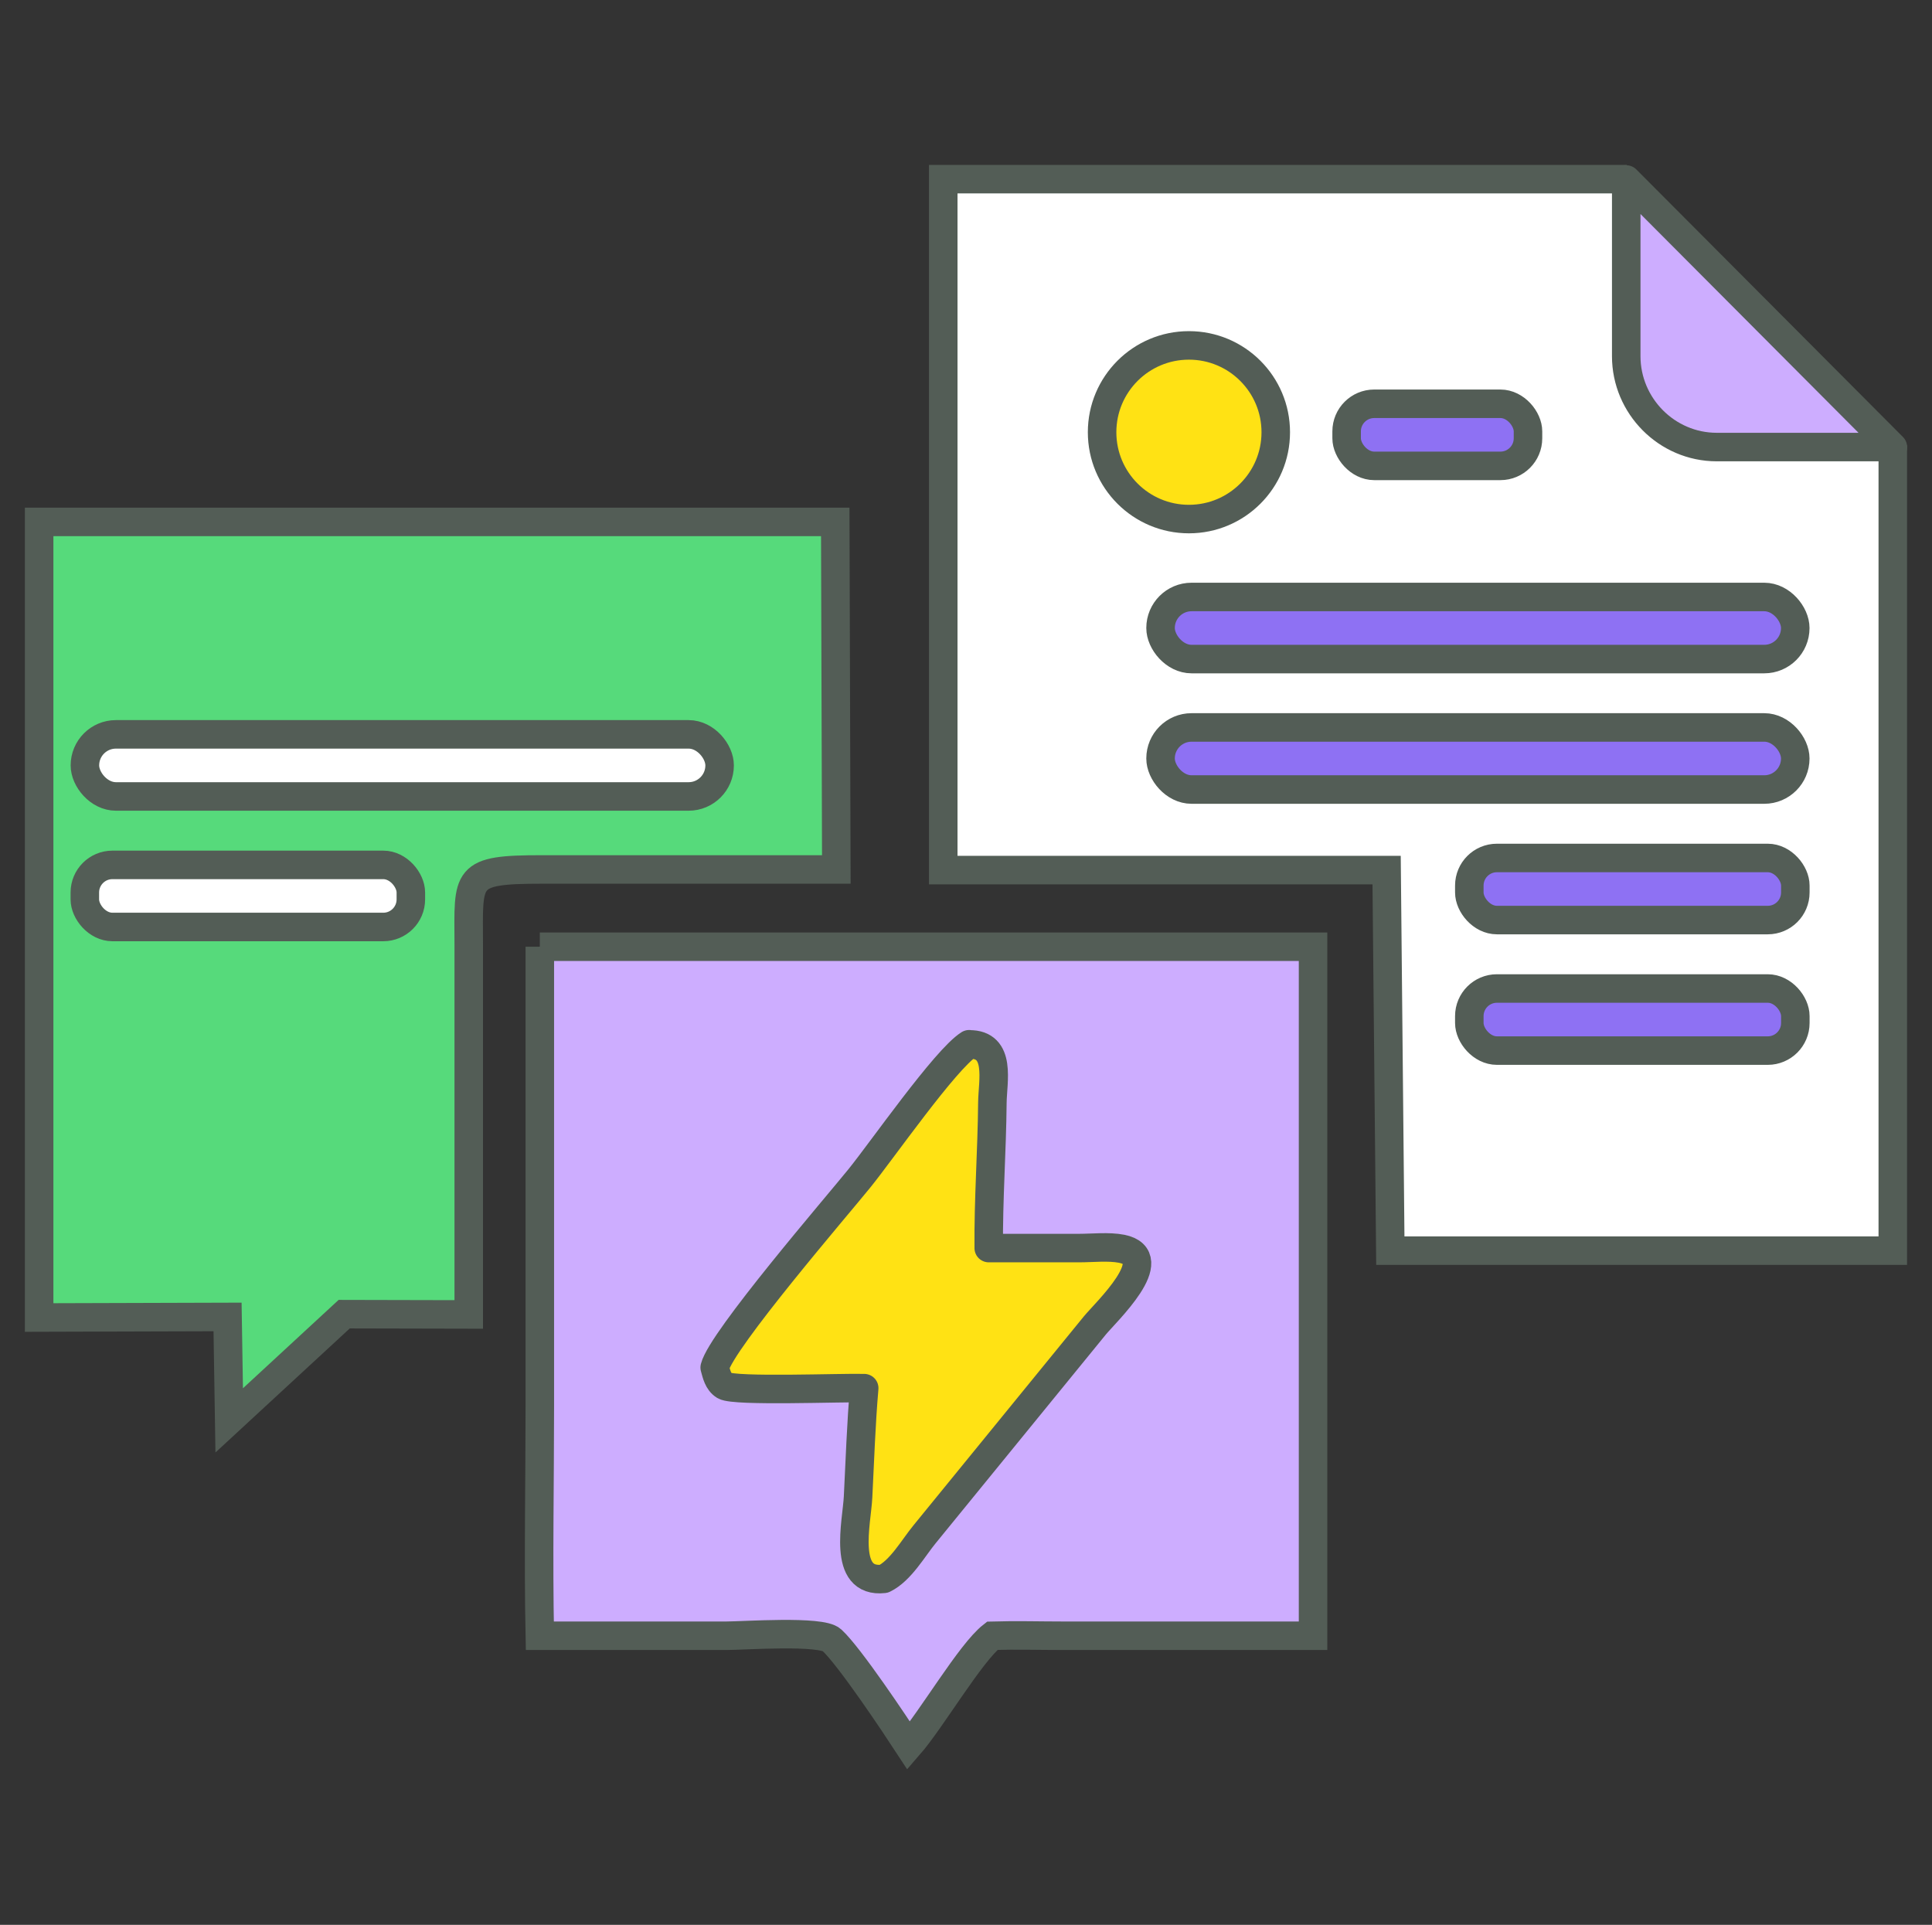
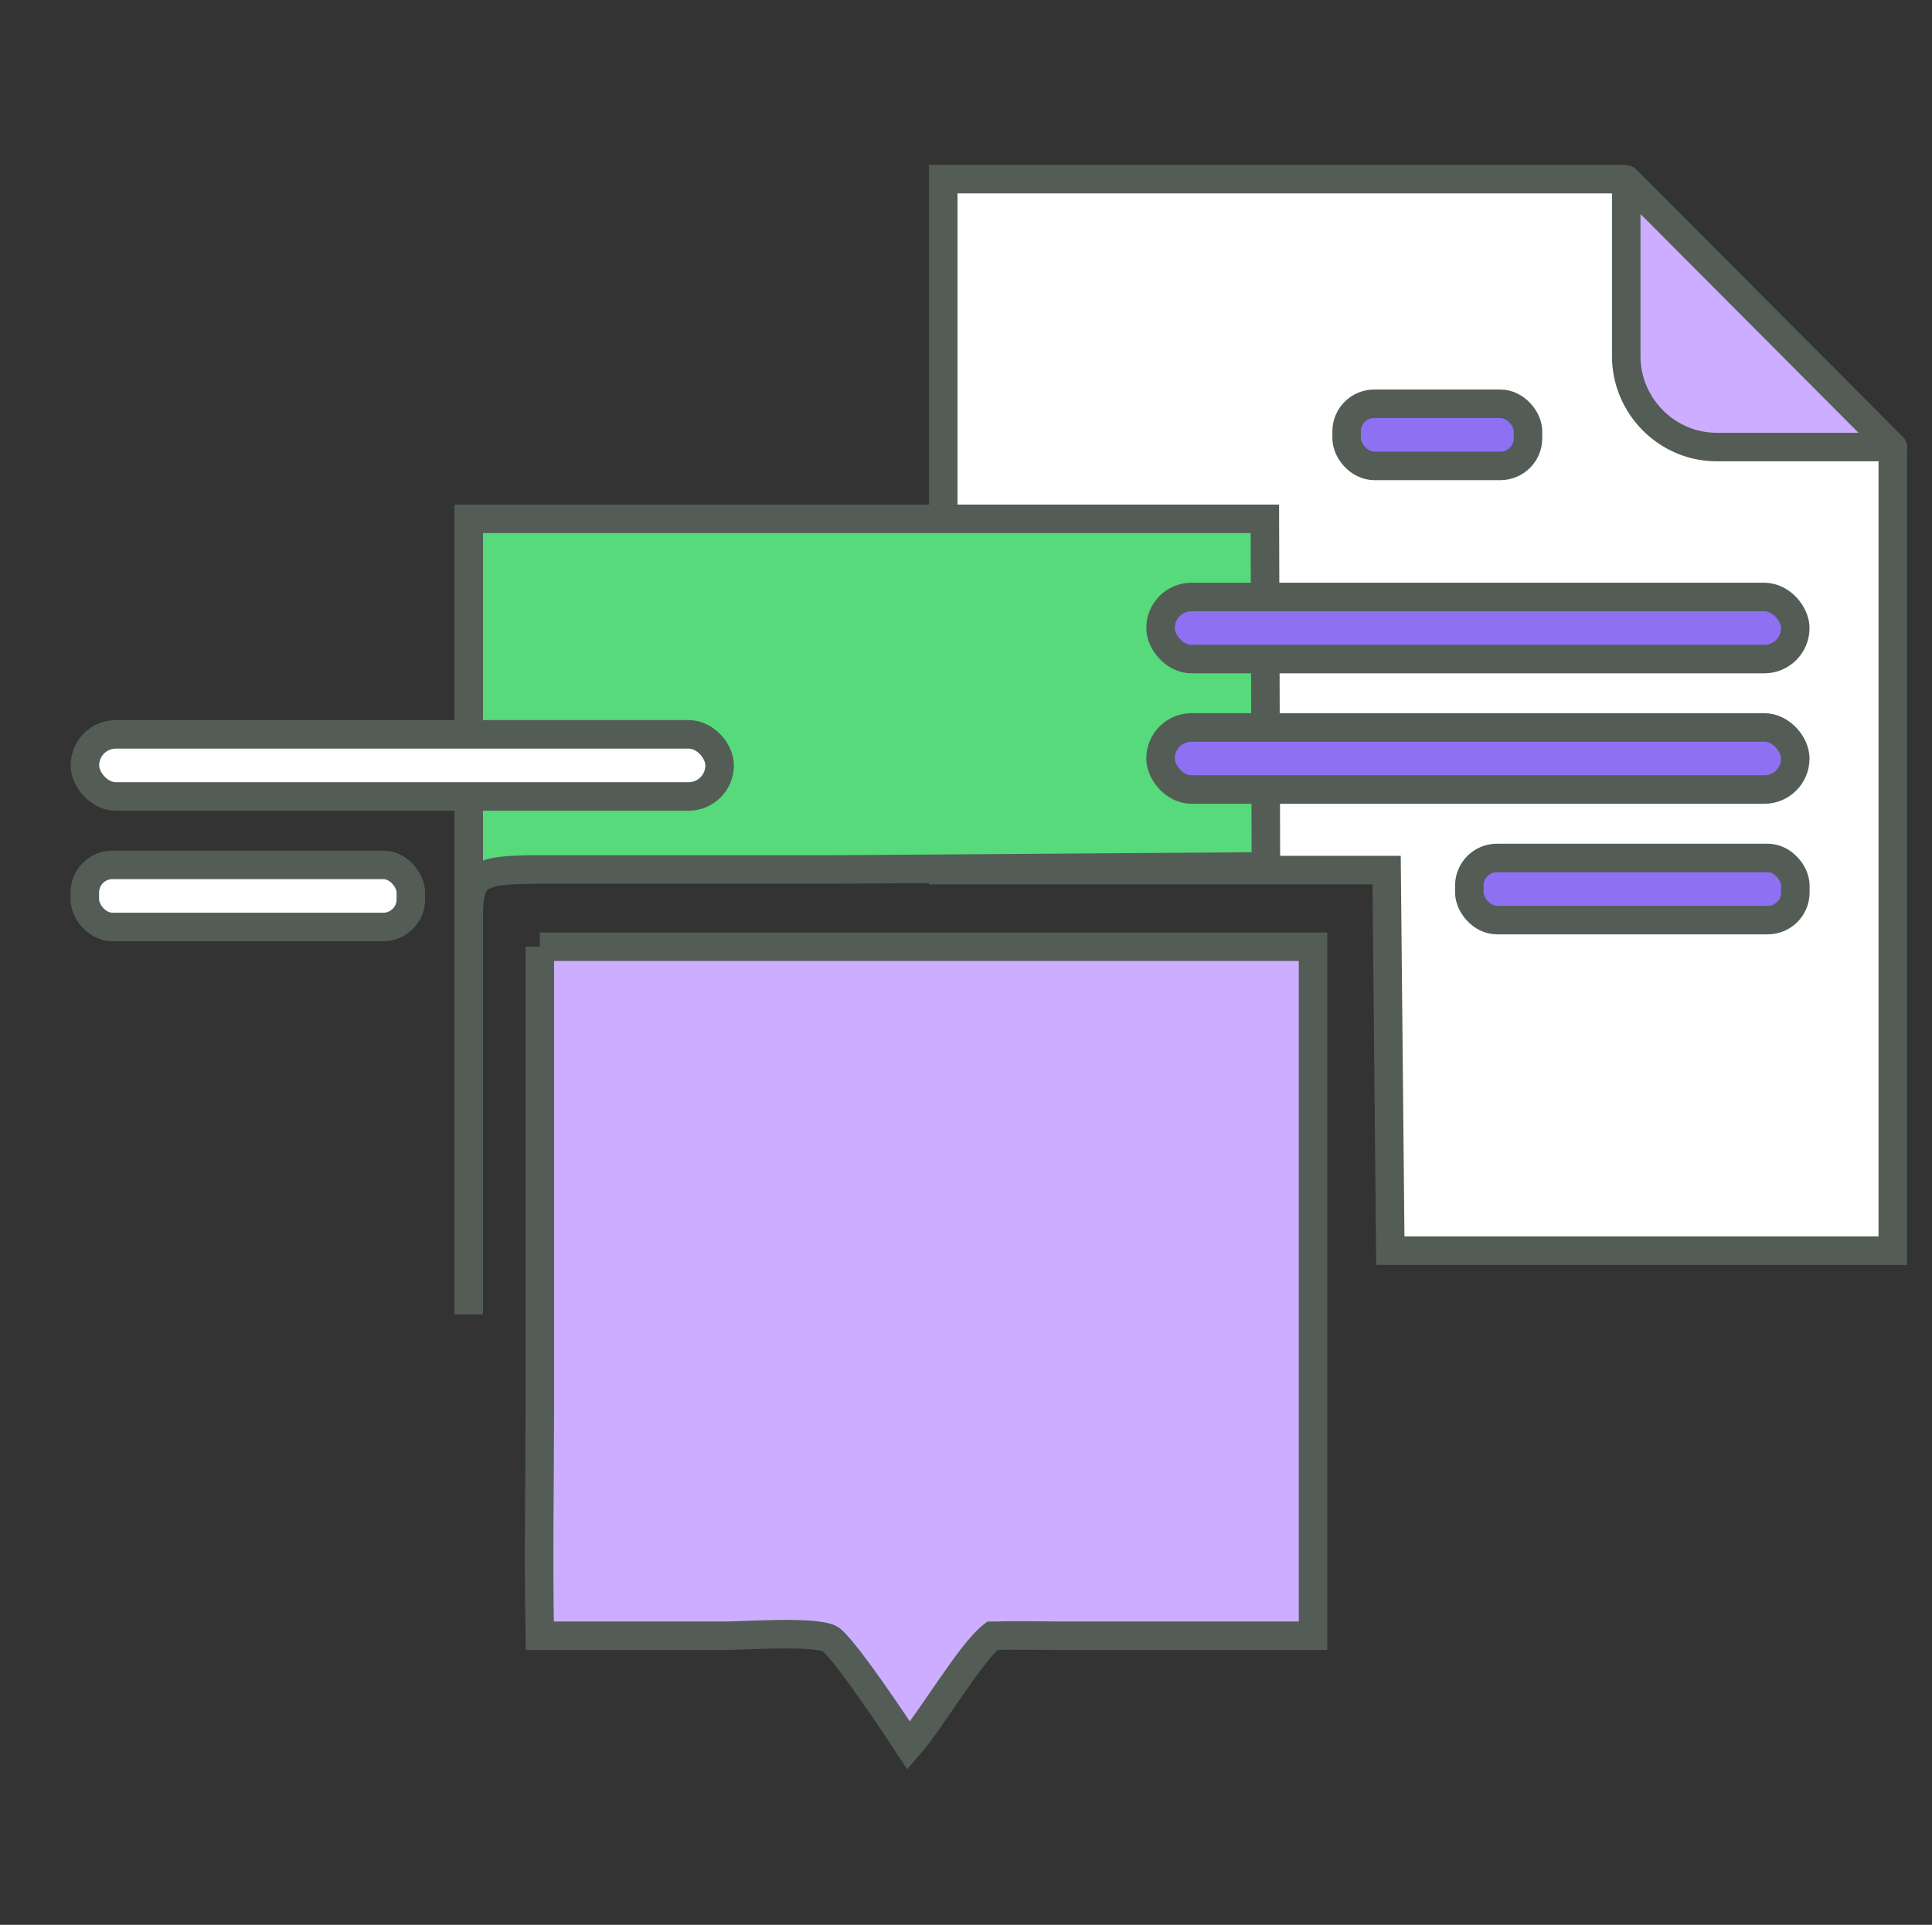
<svg xmlns="http://www.w3.org/2000/svg" id="Layer_1" data-name="Layer 1" width="271" height="270" viewBox="0 0 271 270">
  <rect x="0" y="0" width="271" height="270" fill="#333333" stroke="none" />
  <defs>
    <style>
      .cls-1 {
        fill: #8e71f3;
      }

      .cls-1, .cls-2, .cls-3, .cls-4, .cls-5, .cls-6 {
        stroke: #535d56;
        stroke-width: 4px;
      }

      .cls-1, .cls-4 {
        stroke-linecap: round;
      }

      .cls-1, .cls-4, .cls-6 {
        stroke-linejoin: round;
      }

      .cls-2 {
        fill: #56da7b;
      }

      .cls-2, .cls-3, .cls-5 {
        stroke-miterlimit: 8;
      }

      .cls-3, .cls-4 {
        fill: #cdadff;
      }

      .cls-4 {
        fill-rule: evenodd;
      }

      .cls-5 {
        fill: #fff;
      }

      .cls-6 {
        fill: #ffe214;
      }
    </style>
  </defs>
  <polyline class="cls-5" points="265.5 62.45 265.5 175.43 195.02 175.43 194.5 122.05 132.31 122.05 132.31 25.13 228.19 25.13" />
-   <path class="cls-2" d="M117.31,121.96h-41.28c-10.92,0-10.31.96-10.28,10.44v51.98l-17.47-.04-16.13,14.9-.23-14.51-26.43.08v-111.6h111.67l.15,48.75Z" />
+   <path class="cls-2" d="M117.31,121.96h-41.28c-10.92,0-10.31.96-10.28,10.44v51.98v-111.6h111.67l.15,48.75Z" />
  <path class="cls-3" d="M75.72,132.8h108.46v96.65h-35.06c-3.32,0-6.61-.1-9.93,0-3.07,2.39-8.52,11.75-11.72,15.42-1.92-2.94-8.3-12.52-10.79-14.81-1.5-1.4-12.39-.61-14.78-.61h-26.18c-.22-10.73,0-21.52,0-32.28v-64.37h0Z" />
-   <path class="cls-6" d="M135.94,146.5c4.57-.06,3.29,5.2,3.26,8.17-.06,6.8-.57,13.6-.51,20.4h12.68c1.88,0,4.12-.26,5.97.1,5.97,1.21-2.23,8.88-3.77,10.76l-23.85,29.25c-1.63,1.98-3.38,5.14-5.75,6.29-5.94.67-3.77-8.01-3.61-11.49.26-5.08.42-10.19.86-15.26-3-.1-18.17.51-19.6-.35-.89-.54-1.12-1.63-1.37-2.55.96-3.86,17.18-22.67,20.27-26.5,3.07-3.77,12.1-16.76,15.42-18.84v.03Z" />
-   <circle class="cls-6" cx="166.77" cy="60.63" r="12.18" />
  <path class="cls-4" d="M265.5,62.71h-24.69c-7,0-12.7-5.76-12.7-12.75v-24.78l37.4,37.53h0Z" />
  <rect class="cls-1" x="162.79" y="83.74" width="89.03" height="8.71" rx="4.35" ry="4.35" />
  <rect class="cls-1" x="162.79" y="102.04" width="89.03" height="8.71" rx="4.35" ry="4.35" />
  <rect class="cls-1" x="206.1" y="120.35" width="45.73" height="8.71" rx="3.87" ry="3.87" />
-   <rect class="cls-1" x="206.1" y="138.66" width="45.73" height="8.71" rx="3.87" ry="3.87" />
  <rect class="cls-1" x="188.89" y="56.64" width="25.44" height="8.71" rx="3.87" ry="3.87" />
  <rect class="cls-5" x="11.9" y="103.01" width="89.03" height="8.71" rx="4.35" ry="4.35" transform="translate(112.84 214.73) rotate(-180)" />
  <rect class="cls-5" x="11.9" y="121.32" width="45.73" height="8.71" rx="3.87" ry="3.87" transform="translate(69.53 251.35) rotate(-180)" />
</svg>